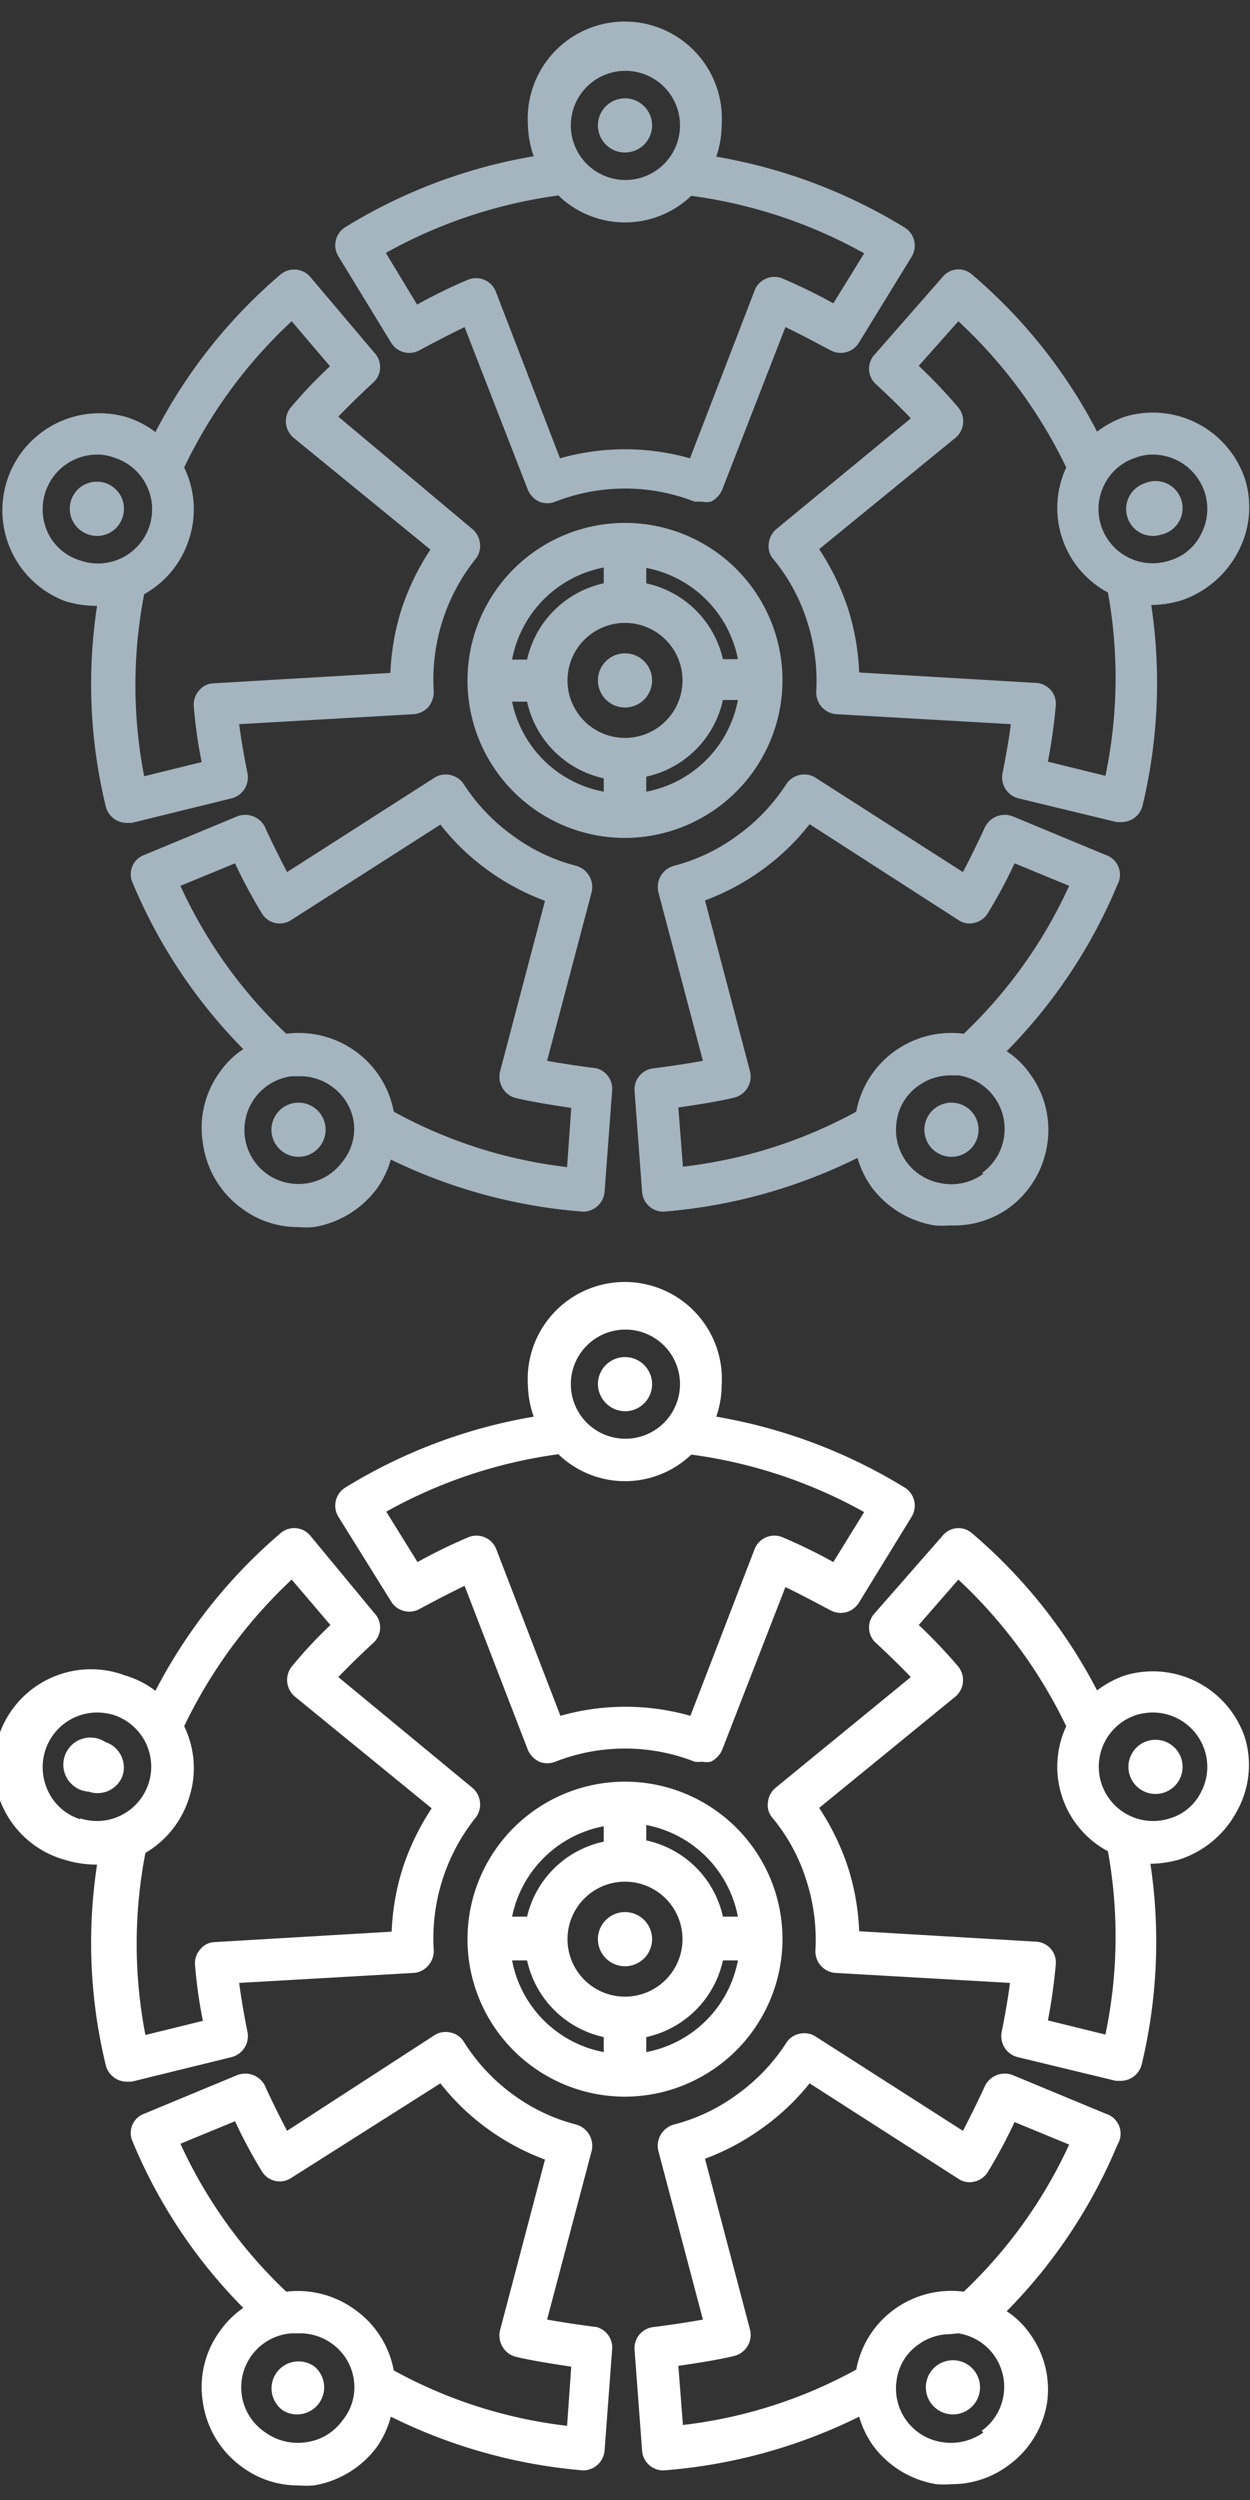
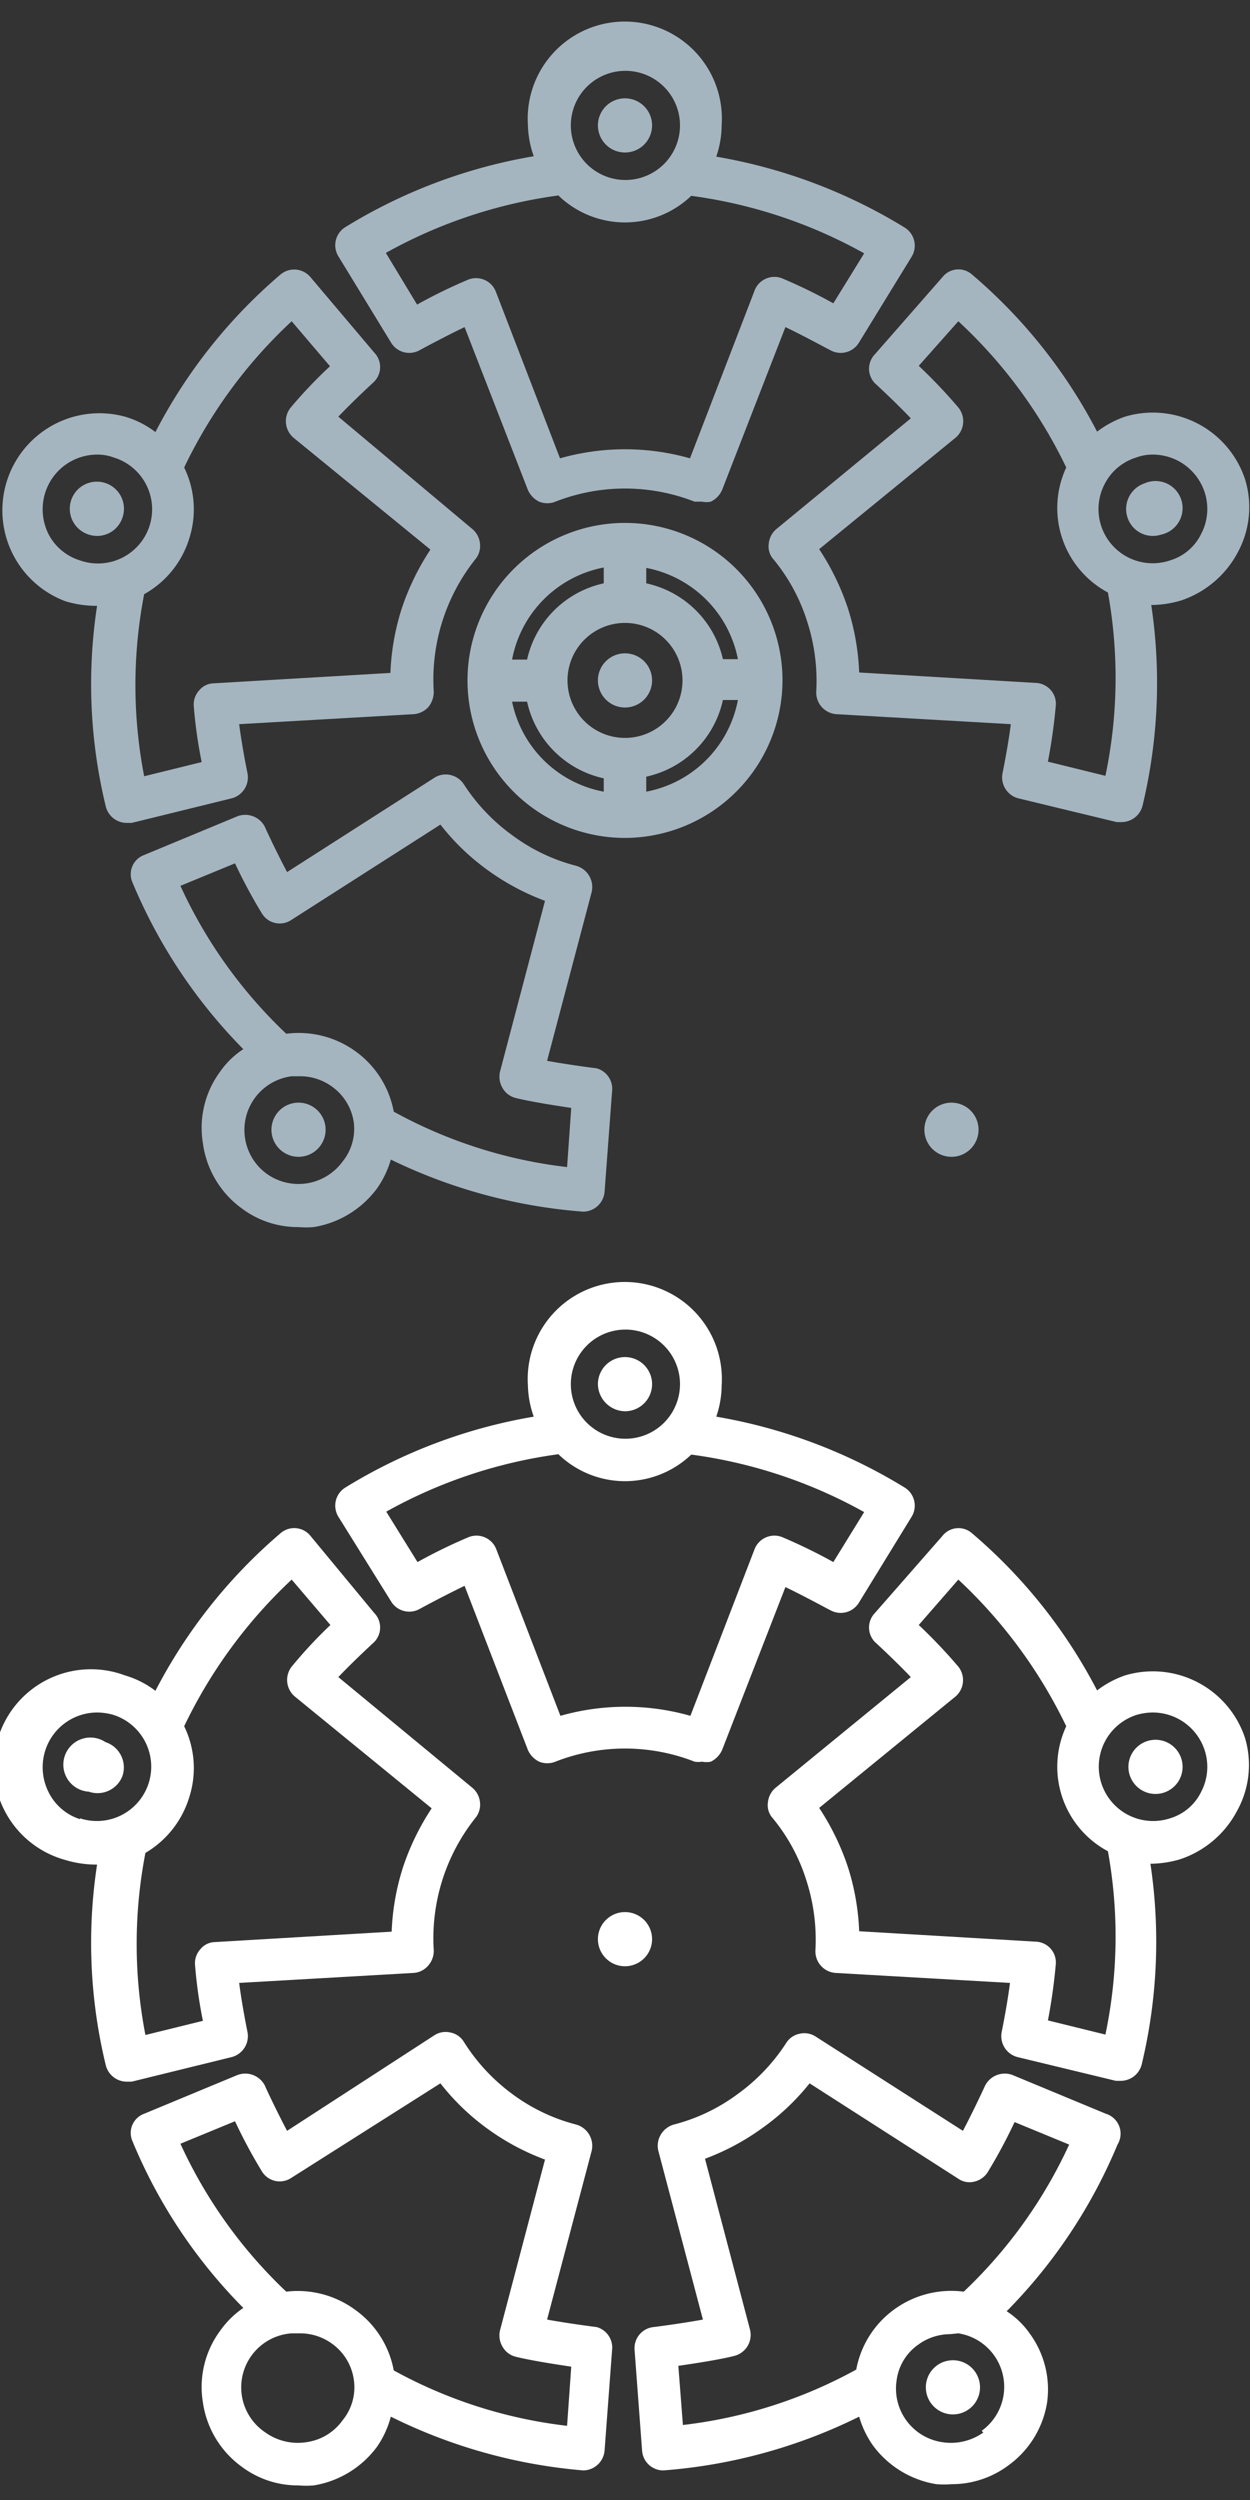
<svg xmlns="http://www.w3.org/2000/svg" id="圖層_1" data-name="圖層 1" viewBox="0 0 30 60">
  <rect x="0" y="0" width="30" height="60" fill="#333333" stroke="none" />
  <defs>
    <style>.cls-1{fill:#a5b5bf;}.cls-2{fill:#fff;}</style>
  </defs>
  <title>工作區域 1 複本 2</title>
  <path class="cls-1" d="M18.78,16.33A3.78,3.78,0,1,0,15,20.11,3.79,3.79,0,0,0,18.78,16.33Zm-1.07-.51h-.36A2.41,2.41,0,0,0,15.51,14v-.37A2.77,2.77,0,0,1,17.71,15.82ZM15,17.71a1.38,1.38,0,1,1,1.38-1.38A1.38,1.38,0,0,1,15,17.71Zm-.51-4.09V14a2.41,2.41,0,0,0-1.84,1.83h-.36A2.77,2.77,0,0,1,14.49,13.62Zm-2.2,3.22h.36a2.41,2.41,0,0,0,1.84,1.84V19A2.76,2.76,0,0,1,12.29,16.84ZM15.51,19v-.36a2.41,2.41,0,0,0,1.84-1.84h.36A2.76,2.76,0,0,1,15.51,19Z" />
  <path class="cls-1" d="M15,15.68a.65.65,0,1,0,.65.65A.65.65,0,0,0,15,15.68Z" />
  <path class="cls-1" d="M9.39,8.23a.51.51,0,0,0,.69.17s.57-.31,1.07-.55l1.52,3.91a.57.57,0,0,0,.27.28.52.52,0,0,0,.39,0,4.58,4.58,0,0,1,3.34,0l.18,0a.52.52,0,0,0,.21,0,.57.57,0,0,0,.27-.28l1.52-3.91c.5.24,1.06.55,1.07.55a.51.51,0,0,0,.69-.17l1.27-2.07a.51.51,0,0,0-.17-.7,12.72,12.72,0,0,0-4.52-1.7A2.36,2.36,0,0,0,17.32,3a2.33,2.33,0,1,0-4.65,0,2.37,2.37,0,0,0,.14.75,12.65,12.65,0,0,0-4.52,1.7.51.51,0,0,0-.17.7ZM15,1.7A1.31,1.31,0,1,1,13.7,3,1.31,1.31,0,0,1,15,1.7Zm-1.59,3a2.3,2.3,0,0,0,3.18,0,11.69,11.69,0,0,1,4.15,1.38L20,7.28a12.61,12.61,0,0,0-1.23-.6A.51.51,0,0,0,18.1,7l-1.54,4a5.7,5.7,0,0,0-3.12,0L11.9,7a.51.51,0,0,0-.66-.29,12.61,12.61,0,0,0-1.23.6L9.26,6.07A11.69,11.69,0,0,1,13.41,4.69Z" />
  <path class="cls-1" d="M15,3.66A.65.65,0,1,0,14.35,3,.65.65,0,0,0,15,3.66Z" />
  <path class="cls-1" d="M5.56,19.16a.52.52,0,0,0,.38-.6s-.13-.63-.2-1.18l4.19-.24a.53.53,0,0,0,.35-.17.58.58,0,0,0,.13-.37,4.64,4.64,0,0,1,1-3.18.5.5,0,0,0,.11-.37.52.52,0,0,0-.18-.35L8.12,10c.38-.4.85-.83.86-.84a.5.5,0,0,0,0-.7L7.45,6.65a.51.51,0,0,0-.72-.06,12.54,12.54,0,0,0-3,3.78A2.23,2.23,0,0,0,3,10a2.33,2.33,0,0,0-1.43,4.43,2.56,2.56,0,0,0,.71.11h.05a12.43,12.43,0,0,0,.21,4.82.52.52,0,0,0,.5.39l.12,0ZM1.92,13.45a1.27,1.27,0,0,1-.76-.64,1.33,1.33,0,0,1-.07-1,1.31,1.31,0,0,1,1.24-.9,1.12,1.12,0,0,1,.4.07h0a1.3,1.3,0,1,1-.81,2.47Zm2.62-.52a2.29,2.29,0,0,0-.12-1.71A11.64,11.64,0,0,1,7,7.71l.92,1.08a11,11,0,0,0-.95,1,.52.52,0,0,0,.08.72l3.28,2.68a6,6,0,0,0-.69,1.42,5.79,5.79,0,0,0-.27,1.54l-4.24.25a.46.46,0,0,0-.35.17.5.5,0,0,0-.13.37,11.22,11.22,0,0,0,.19,1.35l-1.38.34a11.47,11.47,0,0,1,0-4.37A2.3,2.3,0,0,0,4.54,12.93Z" />
-   <path class="cls-1" d="M2.94,12.42a.65.65,0,1,0-.81.41A.64.64,0,0,0,2.94,12.42Z" />
+   <path class="cls-1" d="M2.94,12.42a.65.65,0,1,0-.81.41A.64.64,0,0,0,2.94,12.42" />
  <path class="cls-1" d="M14.32,25.64s-.64-.08-1.19-.18l1.07-4.05a.53.53,0,0,0-.37-.63,4.41,4.41,0,0,1-1.53-.73,4.56,4.56,0,0,1-1.17-1.23.52.52,0,0,0-.32-.22.5.5,0,0,0-.39.07L6.89,20.93c-.26-.49-.53-1.07-.53-1.08a.53.53,0,0,0-.66-.26l-2.24.93a.49.49,0,0,0-.28.66,12.56,12.56,0,0,0,2.66,4,2,2,0,0,0-.55.53,2.27,2.27,0,0,0-.42,1.73A2.31,2.31,0,0,0,5.8,29a2.24,2.24,0,0,0,1.36.45,2.31,2.31,0,0,0,.37,0,2.36,2.36,0,0,0,1.52-.93,2.31,2.31,0,0,0,.33-.69A12.75,12.75,0,0,0,14,29.08h0a.52.52,0,0,0,.51-.48l.18-2.41A.51.51,0,0,0,14.32,25.64Zm-6.1,2.24a1.31,1.31,0,0,1-1.82.29A1.3,1.3,0,0,1,7,25.83l.21,0a1.3,1.3,0,0,1,.76.25,1.28,1.28,0,0,1,.52.85A1.25,1.25,0,0,1,8.22,27.88Zm5.39.13a11.34,11.34,0,0,1-4.16-1.33,2.3,2.3,0,0,0-.92-1.45,2.33,2.33,0,0,0-1.66-.42,11.44,11.44,0,0,1-2.54-3.55l1.31-.54a12.56,12.56,0,0,0,.65,1.21.5.5,0,0,0,.7.15l3.58-2.29a5.57,5.57,0,0,0,1.13,1.09,5.75,5.75,0,0,0,1.38.74L12,25.72a.53.53,0,0,0,.06.39.5.5,0,0,0,.31.24c.36.09.94.18,1.34.24Z" />
  <path class="cls-1" d="M6.64,26.73a.65.65,0,1,0,.91-.14A.65.65,0,0,0,6.64,26.73Z" />
-   <path class="cls-1" d="M26.54,20.52l-2.24-.93a.53.53,0,0,0-.66.26s-.27.59-.53,1.08l-3.53-2.26a.5.5,0,0,0-.39-.07.52.52,0,0,0-.32.22,4.56,4.56,0,0,1-1.17,1.23,4.41,4.41,0,0,1-1.53.73.53.53,0,0,0-.37.63l1.07,4.05c-.55.1-1.18.18-1.19.18a.51.51,0,0,0-.45.55l.18,2.41a.51.51,0,0,0,.51.48h0a12.75,12.75,0,0,0,4.66-1.29,2.31,2.31,0,0,0,.33.69,2.36,2.36,0,0,0,1.52.93,2.31,2.31,0,0,0,.37,0A2.26,2.26,0,0,0,24.2,29a2.31,2.31,0,0,0,.93-1.51,2.27,2.27,0,0,0-.42-1.73,2,2,0,0,0-.55-.53,12.56,12.56,0,0,0,2.66-4A.5.5,0,0,0,26.54,20.52ZM23.6,28.17a1.29,1.29,0,0,1-1,.23,1.3,1.3,0,0,1-1.08-1.49,1.24,1.24,0,0,1,.52-.85,1.3,1.3,0,0,1,.76-.25l.21,0a1.3,1.3,0,0,1,.56,2.34Zm-.47-3.36a2.33,2.33,0,0,0-1.66.42,2.3,2.3,0,0,0-.92,1.45A11.34,11.34,0,0,1,16.39,28l-.11-1.42c.41-.06,1-.15,1.35-.24a.52.52,0,0,0,.37-.63l-1.08-4.1a5.75,5.75,0,0,0,1.38-.74,5.57,5.57,0,0,0,1.13-1.09L23,22.08a.47.47,0,0,0,.38.07.52.52,0,0,0,.32-.22,12.56,12.56,0,0,0,.65-1.21l1.31.54A11.44,11.44,0,0,1,23.13,24.81Z" />
  <path class="cls-1" d="M22.45,26.59a.65.65,0,1,0,.91.14A.65.65,0,0,0,22.45,26.59Z" />
  <path class="cls-1" d="M29.88,11.5A2.33,2.33,0,0,0,27,10a2.41,2.41,0,0,0-.67.36,12.51,12.51,0,0,0-3-3.77.49.49,0,0,0-.71.06L21,8.5a.5.5,0,0,0,0,.7s.48.44.86.84L18.63,12.7a.52.52,0,0,0-.18.35.46.46,0,0,0,.11.37,4.41,4.41,0,0,1,.81,1.49,4.63,4.63,0,0,1,.22,1.69.52.52,0,0,0,.48.54l4.19.24c-.07.55-.2,1.18-.2,1.18a.52.52,0,0,0,.38.6l2.36.57.12,0a.52.52,0,0,0,.5-.39,12.62,12.62,0,0,0,.21-4.82h0a2.57,2.57,0,0,0,.72-.11,2.4,2.4,0,0,0,1.36-1.16A2.27,2.27,0,0,0,29.88,11.5Zm-3.35,7.12-1.38-.34a13.45,13.45,0,0,0,.19-1.36.5.5,0,0,0-.48-.53l-4.24-.25a5.79,5.79,0,0,0-.27-1.54,6,6,0,0,0-.69-1.42l3.28-2.68A.52.52,0,0,0,23,9.78a12.58,12.58,0,0,0-.95-1L23,7.71a11.64,11.64,0,0,1,2.59,3.51,2.3,2.3,0,0,0,1,3A11.47,11.47,0,0,1,26.53,18.62Zm2.3-5.81a1.22,1.22,0,0,1-.75.64,1.3,1.3,0,0,1-1.57-1.83,1.27,1.27,0,0,1,.76-.64,1.12,1.12,0,0,1,.4-.07,1.31,1.31,0,0,1,1.24.9A1.29,1.29,0,0,1,28.83,12.81Z" />
  <path class="cls-1" d="M27.47,11.6a.65.65,0,0,0-.41.82.64.64,0,0,0,.81.41.65.65,0,1,0-.4-1.23Z" />
-   <path class="cls-2" d="M18.78,46.54A3.78,3.78,0,1,0,15,50.32,3.79,3.79,0,0,0,18.78,46.54ZM17.71,46h-.36a2.4,2.4,0,0,0-1.84-1.83v-.37A2.77,2.77,0,0,1,17.71,46ZM15,47.92a1.38,1.38,0,1,1,1.38-1.38A1.38,1.38,0,0,1,15,47.92Zm-.51-4.09v.37A2.4,2.4,0,0,0,12.65,46h-.36A2.77,2.77,0,0,1,14.49,43.83Zm-2.2,3.22h.36a2.41,2.41,0,0,0,1.84,1.84v.36A2.76,2.76,0,0,1,12.29,47.05Zm3.22,2.2v-.36a2.41,2.41,0,0,0,1.84-1.84h.36A2.76,2.76,0,0,1,15.51,49.25Z" />
  <path class="cls-2" d="M15,45.89a.65.65,0,1,0,.65.65A.65.65,0,0,0,15,45.89Z" />
  <path class="cls-2" d="M9.39,38.44a.51.51,0,0,0,.69.17s.57-.31,1.07-.55L12.67,42a.57.57,0,0,0,.27.28.52.52,0,0,0,.39,0,4.58,4.58,0,0,1,3.34,0,.57.57,0,0,0,.18,0,.52.52,0,0,0,.21,0,.57.57,0,0,0,.27-.28l1.52-3.91c.5.24,1.06.55,1.07.55a.51.51,0,0,0,.69-.17l1.27-2.07a.51.51,0,0,0-.17-.7A12.72,12.72,0,0,0,17.19,34a2.36,2.36,0,0,0,.13-.75,2.33,2.33,0,1,0-4.65,0,2.37,2.37,0,0,0,.14.75,12.65,12.65,0,0,0-4.52,1.7.51.51,0,0,0-.17.7ZM15,31.91a1.31,1.31,0,1,1-1.3,1.31A1.31,1.31,0,0,1,15,31.91Zm-1.59,3a2.3,2.3,0,0,0,3.18,0,11.69,11.69,0,0,1,4.15,1.38L20,37.49a12.61,12.61,0,0,0-1.23-.6.51.51,0,0,0-.66.29l-1.54,4a5.7,5.7,0,0,0-3.12,0l-1.54-4a.51.51,0,0,0-.66-.29,12.61,12.61,0,0,0-1.23.6l-.75-1.21A11.69,11.69,0,0,1,13.41,34.9Z" />
  <path class="cls-2" d="M15,33.87a.65.65,0,1,0-.65-.65A.66.66,0,0,0,15,33.87Z" />
  <path class="cls-2" d="M5.56,49.37a.52.52,0,0,0,.38-.6s-.13-.63-.2-1.18l4.19-.24a.5.5,0,0,0,.35-.18.53.53,0,0,0,.13-.36,4.64,4.64,0,0,1,1-3.18.5.5,0,0,0,.11-.37.52.52,0,0,0-.18-.35L8.12,40.25c.38-.4.85-.83.86-.84a.5.5,0,0,0,0-.7L7.45,36.86a.5.5,0,0,0-.72-.06,12.54,12.54,0,0,0-3,3.78A2.23,2.23,0,0,0,3,40.21a2.33,2.33,0,1,0-1.43,4.43,2.56,2.56,0,0,0,.71.11h.05a12.43,12.43,0,0,0,.21,4.82.52.52,0,0,0,.5.39l.12,0ZM1.92,43.66A1.27,1.27,0,0,1,1.16,43a1.33,1.33,0,0,1-.07-1,1.31,1.31,0,0,1,1.24-.9,1.39,1.39,0,0,1,.4.06h0a1.3,1.3,0,1,1-.81,2.48Zm2.62-.52a2.29,2.29,0,0,0-.12-1.71A11.8,11.8,0,0,1,7,37.91L7.93,39A11,11,0,0,0,7,40a.52.52,0,0,0,.08.72l3.28,2.68a6,6,0,0,0-.69,1.42,5.79,5.79,0,0,0-.27,1.54l-4.24.25a.46.46,0,0,0-.35.17.5.5,0,0,0-.13.37,11.22,11.22,0,0,0,.19,1.35l-1.38.34a11.47,11.47,0,0,1,0-4.37A2.34,2.34,0,0,0,4.54,43.14Z" />
  <path class="cls-2" d="M2.94,42.62a.64.64,0,0,0-.41-.81A.65.65,0,1,0,2.13,43,.64.64,0,0,0,2.94,42.62Z" />
  <path class="cls-2" d="M14.32,55.85s-.64-.08-1.19-.18l1.07-4.05a.53.53,0,0,0-.37-.63,4.41,4.41,0,0,1-1.53-.73A4.56,4.56,0,0,1,11.13,49a.49.49,0,0,0-.32-.22.5.5,0,0,0-.39.07L6.89,51.14c-.26-.49-.53-1.07-.53-1.08a.53.53,0,0,0-.66-.26l-2.24.93a.49.49,0,0,0-.28.66,12.41,12.41,0,0,0,2.66,4,2.17,2.17,0,0,0-.55.54,2.27,2.27,0,0,0-.42,1.73A2.31,2.31,0,0,0,5.8,59.2a2.24,2.24,0,0,0,1.36.45,2.31,2.31,0,0,0,.37,0,2.36,2.36,0,0,0,1.52-.93A2.31,2.31,0,0,0,9.38,58,12.75,12.75,0,0,0,14,59.29h0a.52.52,0,0,0,.51-.48l.18-2.41A.51.51,0,0,0,14.32,55.85Zm-6.1,2.24a1.28,1.28,0,0,1-.85.52,1.34,1.34,0,0,1-1-.23A1.3,1.3,0,0,1,7,56l.21,0a1.3,1.3,0,0,1,.76.25,1.28,1.28,0,0,1,.52.85A1.25,1.25,0,0,1,8.22,58.09Zm5.39.13a11.34,11.34,0,0,1-4.16-1.33,2.3,2.3,0,0,0-.92-1.45A2.33,2.33,0,0,0,6.87,55a11.44,11.44,0,0,1-2.54-3.55l1.31-.54a12.56,12.56,0,0,0,.65,1.21.5.5,0,0,0,.7.15L10.57,50a5.57,5.57,0,0,0,1.13,1.09,5.75,5.75,0,0,0,1.38.74L12,55.93a.53.53,0,0,0,.06.39.5.5,0,0,0,.31.24c.36.09.94.18,1.34.24Z" />
-   <path class="cls-2" d="M6.64,56.94a.65.65,0,0,0,.15.91.65.65,0,0,0,.76-1.05A.65.65,0,0,0,6.64,56.94Z" />
  <path class="cls-2" d="M26.54,50.73,24.3,49.8a.53.53,0,0,0-.66.26s-.27.59-.53,1.08l-3.53-2.26a.5.5,0,0,0-.39-.07.49.49,0,0,0-.32.22,4.56,4.56,0,0,1-1.17,1.23,4.41,4.41,0,0,1-1.53.73.53.53,0,0,0-.31.24.52.52,0,0,0-.06.39l1.07,4.05c-.55.1-1.18.18-1.19.18a.51.51,0,0,0-.45.55l.18,2.41a.51.51,0,0,0,.51.48h0A12.75,12.75,0,0,0,20.62,58a2.31,2.31,0,0,0,.33.69,2.36,2.36,0,0,0,1.52.93,2.31,2.31,0,0,0,.37,0,2.26,2.26,0,0,0,1.36-.45,2.31,2.31,0,0,0,.93-1.51A2.27,2.27,0,0,0,24.71,56a2,2,0,0,0-.55-.53,12.56,12.56,0,0,0,2.66-4A.5.5,0,0,0,26.54,50.73ZM23.6,58.38a1.34,1.34,0,0,1-1,.23,1.3,1.3,0,0,1-1.08-1.49,1.24,1.24,0,0,1,.52-.85,1.3,1.3,0,0,1,.76-.25L23,56a1.3,1.3,0,0,1,.56,2.34ZM23.13,55a2.33,2.33,0,0,0-1.66.42,2.3,2.3,0,0,0-.92,1.45,11.34,11.34,0,0,1-4.16,1.33l-.11-1.42c.41-.06,1-.15,1.35-.24a.52.52,0,0,0,.37-.63l-1.08-4.1a5.75,5.75,0,0,0,1.38-.74A5.57,5.57,0,0,0,19.43,50L23,52.29a.47.47,0,0,0,.38.07.52.52,0,0,0,.32-.22,12.56,12.56,0,0,0,.65-1.21l1.31.54A11.44,11.44,0,0,1,23.13,55Z" />
  <path class="cls-2" d="M22.45,56.8a.65.65,0,0,0,.76,1.05.65.65,0,1,0-.76-1.05Z" />
  <path class="cls-2" d="M29.88,41.71A2.33,2.33,0,0,0,27,40.21a2.41,2.41,0,0,0-.67.36,12.51,12.51,0,0,0-3-3.77.49.49,0,0,0-.71.06L21,38.71a.5.5,0,0,0,0,.7s.48.44.86.84l-3.25,2.66a.52.52,0,0,0-.18.35.46.46,0,0,0,.11.37,4.41,4.41,0,0,1,.81,1.49,4.63,4.63,0,0,1,.22,1.69.52.52,0,0,0,.48.54l4.19.24c-.07.55-.2,1.18-.2,1.18a.52.52,0,0,0,.38.6l2.36.57.12,0a.52.52,0,0,0,.5-.39,12.62,12.62,0,0,0,.21-4.82h0a2.57,2.57,0,0,0,.72-.11,2.4,2.4,0,0,0,1.36-1.16A2.27,2.27,0,0,0,29.88,41.71Zm-3.35,7.12-1.38-.34a13.45,13.45,0,0,0,.19-1.36.5.5,0,0,0-.48-.53l-4.24-.25a5.79,5.79,0,0,0-.27-1.54,6,6,0,0,0-.69-1.42l3.28-2.68A.52.52,0,0,0,23,40a12.58,12.58,0,0,0-.95-1L23,37.91a11.8,11.8,0,0,1,2.59,3.52,2.3,2.3,0,0,0,1,3A11.47,11.47,0,0,1,26.53,48.83ZM28.83,43a1.22,1.22,0,0,1-.75.64,1.3,1.3,0,1,1-.81-2.48,1.39,1.39,0,0,1,.4-.06,1.31,1.31,0,0,1,1.24.9A1.29,1.29,0,0,1,28.83,43Z" />
  <path class="cls-2" d="M27.47,41.81a.65.65,0,0,0,.4,1.23.65.65,0,1,0-.4-1.23Z" />
</svg>